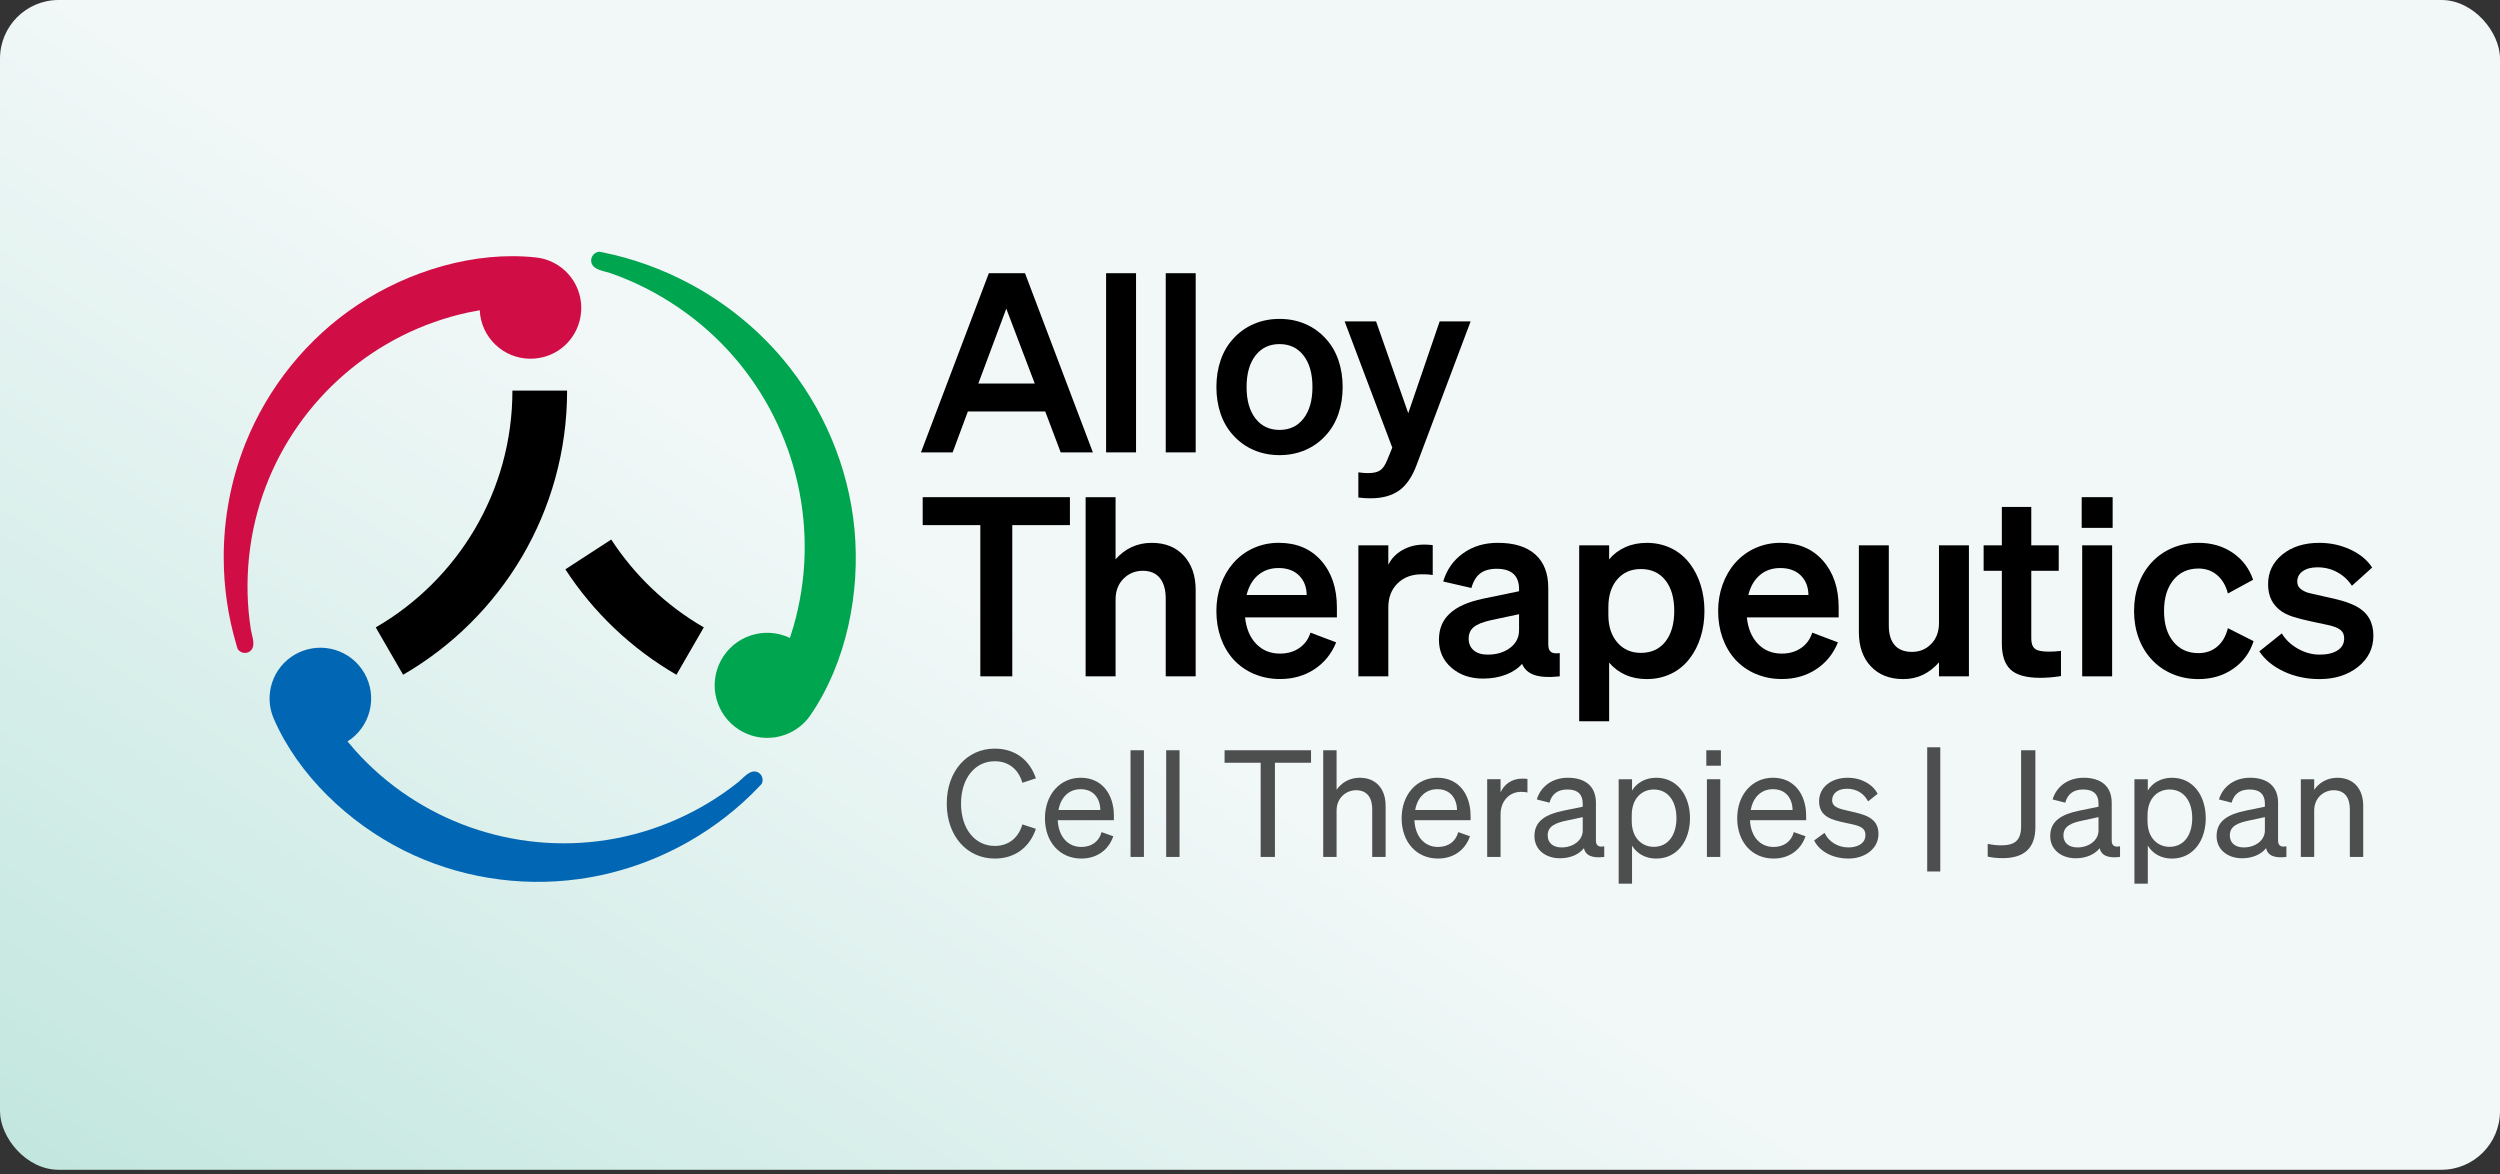
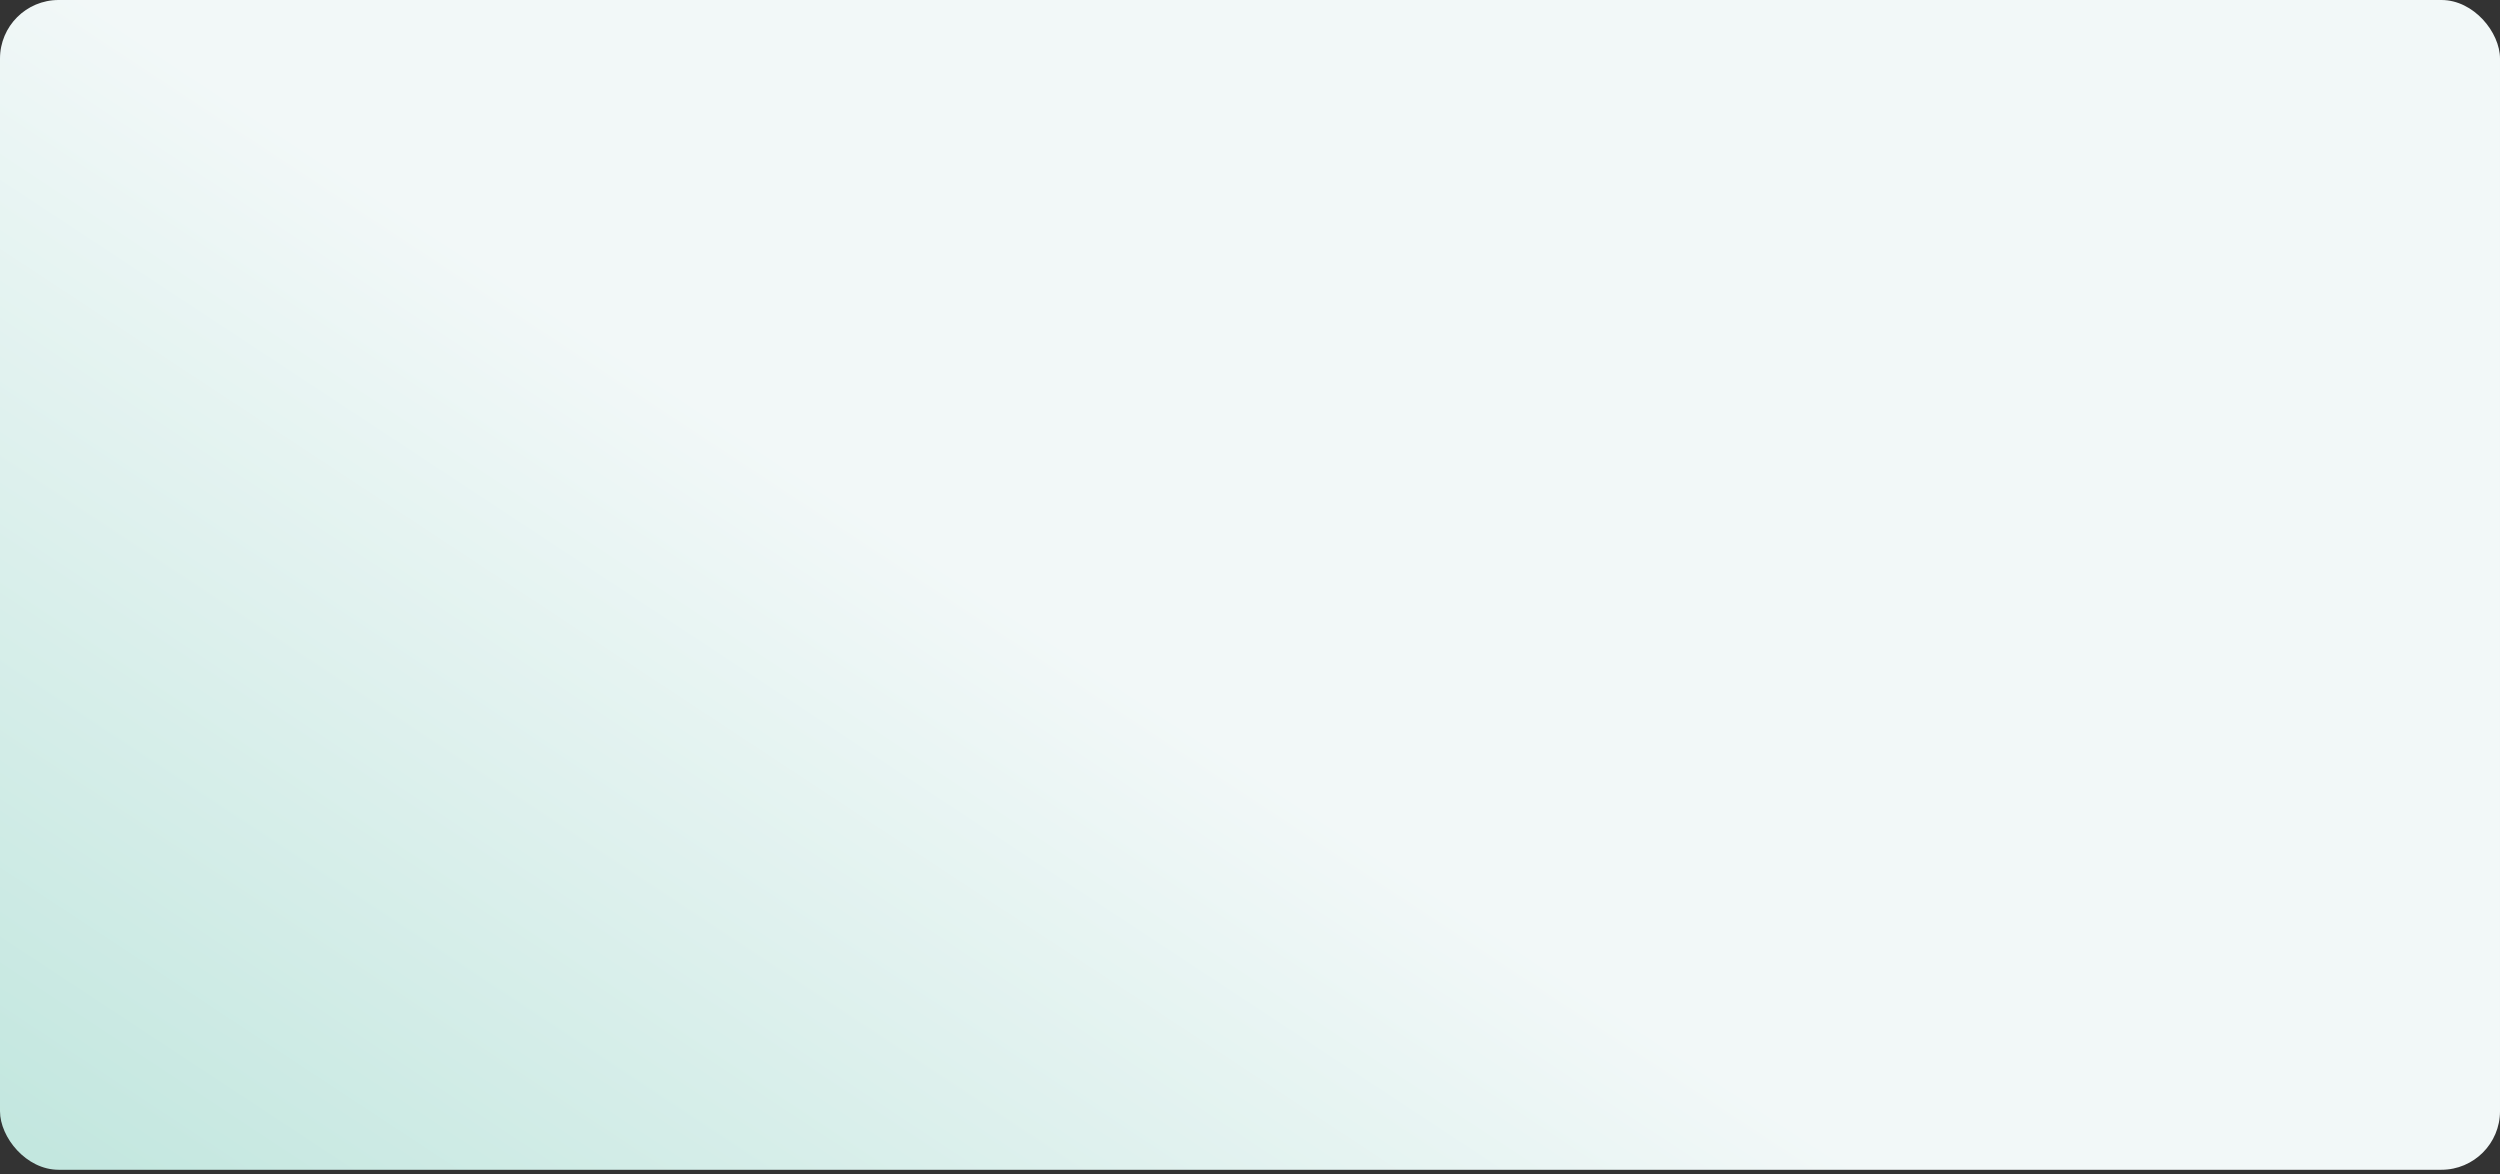
<svg xmlns="http://www.w3.org/2000/svg" width="447" height="210" viewBox="0 0 447 210" fill="none">
  <rect x="0" y="0" width="447" height="210" fill="#333333" stroke="none" />
  <rect width="447" height="209.155" rx="10.481" fill="url(#paint0_linear_7310_4564)" />
  <g clip-path="url(#clip0_7310_4564)">
    <path d="M176.802 48.85H183.27L195.407 80.885H189.652L186.887 73.568H173.056L170.334 80.885H164.668L176.805 48.85H176.802ZM179.924 55.186L174.927 68.572H185.011L179.926 55.186H179.924Z" fill="black" />
    <path d="M203.123 48.85V80.885H197.77V48.85H203.123Z" fill="black" />
    <path d="M213.789 48.85V80.885H208.434V48.85H213.789Z" fill="black" />
    <path d="M239.309 64.401C239.815 65.872 240.067 67.473 240.067 69.198C240.067 70.924 239.815 72.522 239.309 73.995C238.803 75.469 238.06 76.74 237.077 77.809C236.038 78.969 234.809 79.855 233.397 80.463C231.985 81.072 230.446 81.378 228.78 81.378C227.113 81.378 225.574 81.074 224.162 80.463C222.75 79.852 221.522 78.969 220.482 77.809C219.499 76.738 218.757 75.466 218.25 73.995C217.744 72.524 217.492 70.924 217.492 69.198C217.492 67.473 217.744 65.875 218.25 64.401C218.757 62.928 219.499 61.657 220.482 60.587C221.522 59.427 222.75 58.542 224.162 57.934C225.574 57.323 227.113 57.019 228.78 57.019C230.446 57.019 231.985 57.323 233.397 57.934C234.809 58.542 236.038 59.427 237.077 60.587C238.06 61.659 238.803 62.93 239.309 64.401ZM224.473 63.575C223.417 64.944 222.888 66.817 222.888 69.196C222.888 71.575 223.415 73.45 224.473 74.817C225.529 76.186 226.964 76.869 228.777 76.869C230.591 76.869 232.026 76.186 233.082 74.817C234.137 73.448 234.666 71.575 234.666 69.196C234.666 66.817 234.14 64.944 233.082 63.575C232.026 62.206 230.591 61.523 228.777 61.523C226.964 61.523 225.529 62.206 224.473 63.575Z" fill="black" />
    <path d="M253.315 83.072C252.511 85.242 251.456 86.79 250.148 87.712C248.838 88.634 247.145 89.095 245.061 89.095C244.675 89.095 244.345 89.088 244.08 89.072C243.812 89.056 243.41 89.02 242.874 88.961V84.454C243.322 84.513 243.662 84.552 243.9 84.566C244.139 84.581 244.391 84.588 244.659 84.588C245.61 84.588 246.323 84.418 246.8 84.075C247.276 83.732 247.692 83.115 248.048 82.223L248.94 80.037L240.418 57.461H246.039L251.794 73.88L257.415 57.461H262.948L253.311 83.072H253.315Z" fill="black" />
    <path d="M191.302 93.891H180.995V120.93H175.283V93.891H164.977V88.894H191.3V93.891H191.302Z" fill="black" />
    <path d="M194.109 120.93V88.894H199.463V100.005C200.296 99.054 201.256 98.325 202.341 97.819C203.426 97.312 204.625 97.061 205.933 97.061C208.341 97.061 210.253 97.826 211.665 99.358C213.079 100.89 213.785 102.936 213.785 105.492V120.93H208.432V107.054C208.432 105.449 208.083 104.214 207.383 103.351C206.684 102.489 205.665 102.057 204.328 102.057C202.99 102.057 201.808 102.534 200.87 103.485C199.932 104.436 199.465 105.671 199.465 107.188V120.93H194.112H194.109Z" fill="black" />
    <path d="M224.226 120.505C222.798 119.895 221.563 119.025 220.524 117.894C219.541 116.793 218.791 115.508 218.269 114.035C217.749 112.564 217.488 110.963 217.488 109.238C217.488 107.601 217.749 106.048 218.269 104.575C218.789 103.102 219.525 101.817 220.478 100.716C221.518 99.526 222.739 98.618 224.135 97.994C225.534 97.369 227.035 97.056 228.642 97.056C231.825 97.056 234.354 98.119 236.227 100.246C238.102 102.373 239.037 105.161 239.037 108.612V110.396H222.619C222.828 112.389 223.488 113.965 224.605 115.125C225.72 116.285 227.141 116.864 228.867 116.864C230.206 116.864 231.357 116.53 232.324 115.86C233.291 115.191 233.952 114.276 234.311 113.116L238.906 114.855C238.072 116.907 236.771 118.512 235.001 119.672C233.23 120.832 231.187 121.411 228.867 121.411C227.2 121.411 225.654 121.107 224.226 120.496V120.505ZM224.962 102.816C223.965 103.649 223.275 104.838 222.887 106.384H233.639C233.609 104.927 233.148 103.76 232.256 102.882C231.364 102.003 230.145 101.565 228.599 101.565C227.171 101.565 225.958 101.98 224.962 102.813V102.816Z" fill="black" />
    <path d="M255.367 97.394C255.606 97.41 255.874 97.433 256.171 97.462V102.816C255.815 102.757 255.488 102.718 255.19 102.704C254.893 102.691 254.566 102.682 254.21 102.682C252.425 102.682 250.984 103.224 249.883 104.309C248.781 105.395 248.232 106.829 248.232 108.616V120.93H242.879V97.505H248.232V100.986C248.768 99.885 249.608 99.008 250.752 98.352C251.896 97.698 253.199 97.372 254.657 97.372C254.895 97.372 255.134 97.378 255.372 97.394H255.367Z" fill="black" />
    <path d="M269.22 120.639C268.014 121.1 266.67 121.331 265.183 121.331C262.893 121.331 261.004 120.684 259.517 119.39C258.03 118.096 257.285 116.439 257.285 114.416C257.285 112.393 257.925 110.913 259.203 109.71C260.482 108.505 262.461 107.621 265.138 107.054L271.608 105.714V105.313C271.608 104.123 271.274 103.224 270.605 102.613C269.935 102.003 268.931 101.698 267.594 101.698C266.375 101.698 265.401 101.973 264.672 102.523C263.944 103.072 263.417 103.944 263.088 105.133L258.046 103.973C258.67 101.862 259.853 100.182 261.594 98.931C263.333 97.682 265.408 97.058 267.819 97.058C270.734 97.058 272.963 97.751 274.512 99.133C276.058 100.516 276.832 102.516 276.832 105.133V115.218C276.832 115.871 276.988 116.319 277.299 116.557C277.61 116.795 278.139 116.87 278.884 116.779V120.929C276.982 121.138 275.485 121.063 274.4 120.707C273.315 120.351 272.564 119.681 272.148 118.698C271.404 119.531 270.43 120.178 269.227 120.639H269.22ZM270.001 115.842C271.072 115.038 271.608 113.983 271.608 112.675V109.819L266.566 110.891C265.108 111.217 264.082 111.635 263.487 112.139C262.893 112.645 262.595 113.329 262.595 114.191C262.595 115.054 262.899 115.783 263.51 116.289C264.119 116.795 264.945 117.047 265.987 117.047C267.594 117.047 268.931 116.646 270.003 115.842H270.001Z" fill="black" />
    <path d="M298.798 120.46C297.474 121.1 296.024 121.42 294.448 121.42C293.05 121.42 291.778 121.168 290.634 120.662C289.49 120.156 288.516 119.427 287.713 118.476V128.962H282.359V97.508H287.713V100.007C288.516 99.056 289.49 98.328 290.634 97.821C291.778 97.315 293.052 97.063 294.448 97.063C296.024 97.063 297.474 97.383 298.798 98.023C300.122 98.663 301.245 99.592 302.167 100.811C303 101.912 303.638 103.183 304.085 104.625C304.533 106.067 304.755 107.606 304.755 109.243C304.755 110.88 304.533 112.419 304.085 113.86C303.638 115.304 303 116.575 302.167 117.674C301.245 118.893 300.122 119.824 298.798 120.462V120.46ZM289.161 103.594C288.105 104.829 287.576 106.487 287.576 108.568V109.951C287.576 112.003 288.112 113.647 289.184 114.882C290.255 116.117 291.651 116.734 293.377 116.734C295.25 116.734 296.716 116.065 297.772 114.725C298.827 113.386 299.356 111.558 299.356 109.238C299.356 106.918 298.83 105.088 297.772 103.751C296.716 102.412 295.252 101.744 293.377 101.744C291.622 101.744 290.217 102.362 289.161 103.597V103.594Z" fill="black" />
    <path d="M313.941 120.505C312.513 119.895 311.278 119.025 310.238 117.894C309.258 116.793 308.506 115.508 307.984 114.035C307.464 112.564 307.203 110.963 307.203 109.238C307.203 107.601 307.464 106.048 307.984 104.575C308.504 103.102 309.242 101.817 310.193 100.716C311.235 99.526 312.454 98.618 313.853 97.994C315.251 97.369 316.752 97.056 318.359 97.056C321.542 97.056 324.071 98.119 325.944 100.246C327.817 102.373 328.754 105.161 328.754 108.612V110.396H312.336C312.545 112.389 313.206 113.965 314.323 115.125C315.437 116.285 316.858 116.864 318.584 116.864C319.923 116.864 321.074 116.53 322.041 115.86C323.008 115.191 323.669 114.276 324.028 113.116L328.623 114.855C327.789 116.907 326.489 118.512 324.718 119.672C322.947 120.832 320.904 121.411 318.584 121.411C316.917 121.411 315.371 121.107 313.943 120.496L313.941 120.505ZM314.677 102.816C313.68 103.649 312.99 104.838 312.602 106.384H323.353C323.324 104.927 322.863 103.76 321.971 102.882C321.079 102.003 319.86 101.565 318.311 101.565C316.883 101.565 315.671 101.98 314.674 102.813L314.677 102.816Z" fill="black" />
-     <path d="M352.043 97.505V120.929H346.69V118.43C345.827 119.411 344.869 120.155 343.811 120.662C342.756 121.168 341.589 121.42 340.308 121.42C337.87 121.42 335.936 120.662 334.508 119.145C333.08 117.629 332.367 115.59 332.367 113.031V97.505H337.72V111.871C337.72 113.388 338.07 114.548 338.769 115.352C339.468 116.155 340.501 116.557 341.87 116.557C343.239 116.557 344.383 116.08 345.305 115.129C346.227 114.178 346.688 112.943 346.688 111.426V97.505H352.041H352.043Z" fill="black" />
    <path d="M359.514 119.747C358.459 118.78 357.93 117.211 357.93 115.041V102.057H354.672V97.505H357.93V90.636H363.194V97.505H368.102V102.057H363.194V114.192C363.194 115.025 363.403 115.619 363.819 115.976C364.234 116.332 365.067 116.512 366.316 116.512C366.672 116.512 366.999 116.505 367.297 116.489C367.594 116.473 367.996 116.437 368.502 116.378V120.884C367.966 120.973 367.371 121.048 366.718 121.107C366.064 121.166 365.424 121.195 364.799 121.195C362.329 121.195 360.568 120.712 359.512 119.744L359.514 119.747Z" fill="black" />
    <path d="M372.207 94.382V88.894H377.74V94.382H372.207ZM377.649 97.505V120.93H372.296V97.505H377.649Z" fill="black" />
    <path d="M388.601 103.708C387.487 105.077 386.928 106.92 386.928 109.24C386.928 111.56 387.487 113.397 388.601 114.75C389.716 116.103 391.212 116.779 393.085 116.779C394.395 116.779 395.509 116.394 396.431 115.619C397.353 114.845 397.993 113.746 398.349 112.318L402.944 114.639C402.291 116.691 401.078 118.335 399.308 119.57C397.537 120.805 395.464 121.422 393.083 121.422C391.416 121.422 389.863 121.118 388.42 120.507C386.976 119.896 385.734 119.027 384.694 117.896C383.682 116.795 382.91 115.51 382.374 114.037C381.838 112.566 381.57 110.965 381.57 109.24C381.57 107.515 381.838 105.916 382.374 104.443C382.91 102.97 383.682 101.685 384.694 100.584C385.734 99.453 386.976 98.584 388.42 97.973C389.861 97.362 391.416 97.058 393.083 97.058C395.432 97.058 397.478 97.653 399.217 98.843C400.956 100.032 402.168 101.637 402.854 103.662L398.347 106.116C397.991 104.718 397.351 103.626 396.429 102.836C395.507 102.048 394.393 101.653 393.083 101.653C391.21 101.653 389.714 102.336 388.599 103.705L388.601 103.708Z" fill="black" />
    <path d="M408.387 120.081C406.452 119.188 404.981 117.983 403.969 116.466L407.985 113.254C408.668 114.385 409.635 115.299 410.884 115.999C412.132 116.698 413.426 117.048 414.766 117.048C416.105 117.048 417.168 116.796 417.956 116.289C418.743 115.783 419.138 115.07 419.138 114.148C419.138 113.583 418.975 113.129 418.648 112.789C418.321 112.446 417.74 112.157 416.909 111.919C416.73 111.86 416.351 111.769 415.772 111.651C415.19 111.533 414.425 111.37 413.474 111.161C411.958 110.834 410.811 110.543 410.039 110.291C409.265 110.039 408.595 109.733 408.03 109.376C407.197 108.811 406.573 108.128 406.157 107.324C405.742 106.521 405.533 105.569 405.533 104.468C405.533 102.298 406.389 100.52 408.098 99.135C409.808 97.753 412.003 97.061 414.68 97.061C416.673 97.061 418.532 97.462 420.258 98.266C421.983 99.07 423.277 100.139 424.14 101.478L420.525 104.736C419.842 103.696 418.964 102.884 417.892 102.305C416.82 101.726 415.647 101.435 414.366 101.435C413.265 101.435 412.389 101.667 411.733 102.128C411.079 102.589 410.752 103.206 410.752 103.978C410.752 104.455 410.893 104.841 411.177 105.138C411.458 105.435 411.912 105.703 412.537 105.942C412.775 106.001 413.066 106.076 413.406 106.164C413.747 106.253 414.409 106.402 415.392 106.611C417.327 107.027 418.664 107.363 419.408 107.615C420.153 107.869 420.807 108.144 421.372 108.441C422.382 109.006 423.134 109.719 423.624 110.582C424.115 111.445 424.36 112.471 424.36 113.66C424.36 115.921 423.445 117.781 421.615 119.236C419.785 120.693 417.488 121.422 414.723 121.422C412.432 121.422 410.321 120.975 408.387 120.083V120.081Z" fill="black" />
    <path d="M101.086 101.796C106.124 109.533 112.936 116.01 120.948 120.644L125.838 112.176C119.161 108.314 113.484 102.918 109.288 96.468L101.088 101.794L101.086 101.796Z" fill="black" />
    <path d="M91.62 69.836H101.398C101.398 91.546 89.604 110.502 72.074 120.646L67.184 112.178C81.792 103.726 91.62 87.93 91.62 69.836Z" fill="black" />
    <path d="M95.847 46.033C84.853 44.83 73.029 48.474 63.928 54.522C54.929 60.501 47.894 69.246 43.889 79.271C41.31 85.726 40 92.661 40 99.608C40 105.045 40.79 110.292 42.254 115.236L42.499 116.042C42.772 116.464 43.246 116.744 43.787 116.744C44.234 116.744 44.636 116.564 44.917 116.244C45.735 115.311 45.029 113.667 44.858 112.596C44.177 108.307 44.082 103.921 44.527 99.603C44.534 99.547 44.538 99.49 44.545 99.433C44.995 95.197 45.989 91.02 47.501 87.035C48.974 83.149 50.938 79.453 53.328 76.052C55.696 72.681 58.482 69.603 61.599 66.91C64.727 64.206 68.189 61.891 71.885 60.036C75.645 58.149 79.645 56.742 83.758 55.859C83.929 55.822 85.779 55.491 85.777 55.468C85.992 60.292 89.97 64.14 94.848 64.14C99.727 64.14 103.593 60.399 103.909 55.668C103.922 55.466 103.932 55.264 103.932 55.057C103.932 50.378 100.395 46.528 95.847 46.031V46.033Z" fill="#D10D46" />
-     <path d="M48.947 128.496C53.349 138.644 62.369 147.11 72.131 152.02C81.781 156.876 92.862 158.656 103.557 157.171C110.441 156.216 117.113 153.918 123.149 150.477C127.871 147.784 132.039 144.499 135.608 140.778L136.187 140.165C136.419 139.718 136.425 139.169 136.158 138.701C135.935 138.313 135.581 138.052 135.163 137.965C133.946 137.718 132.87 139.146 132.023 139.822C128.636 142.538 124.872 144.794 120.902 146.545C120.849 146.567 120.797 146.59 120.745 146.613C116.843 148.32 112.72 149.525 108.511 150.186C104.404 150.831 100.22 150.956 96.084 150.563C91.981 150.175 87.929 149.28 84.045 147.907C80.147 146.529 76.421 144.667 72.98 142.376C69.477 140.045 66.273 137.268 63.47 134.131C63.354 134.002 62.151 132.558 62.133 132.571C66.217 129.995 67.588 124.632 65.172 120.396C62.789 116.217 57.59 114.65 53.324 116.721C53.143 116.809 52.961 116.902 52.784 117.002C48.72 119.32 47.127 124.301 48.945 128.496H48.947Z" fill="#0166B3" />
    <path d="M144.92 127.852C151.39 118.414 153.844 105.856 152.777 94.6C151.721 83.474 147.186 72.785 140.003 64.233C135.378 58.728 129.696 54.147 123.362 50.753C118.406 48.097 113.235 46.253 108.011 45.173L107.155 45.002C106.637 45.046 106.151 45.341 105.888 45.833C105.67 46.242 105.636 46.696 105.79 47.109C106.242 48.31 108.086 48.469 109.146 48.837C113.387 50.312 117.434 52.367 121.153 54.885C121.203 54.919 121.251 54.95 121.301 54.985C124.944 57.466 128.266 60.413 131.16 63.739C133.982 66.98 136.395 70.579 138.327 74.42C140.243 78.227 141.689 82.27 142.622 86.429C143.558 90.602 143.978 94.89 143.864 99.168C143.748 103.52 143.077 107.853 141.871 112.035C141.821 112.21 141.219 114.056 141.24 114.067C136.736 111.906 131.285 113.654 128.899 118.101C126.547 122.487 128.036 127.904 132.198 130.503C132.375 130.615 132.556 130.721 132.742 130.821C137.008 133.107 142.248 131.763 144.924 127.861L144.92 127.852Z" fill="#00A54F" />
    <path d="M177.86 151.253C180.33 151.253 182.11 149.818 182.8 147.4L185.218 148.197C184.101 151.491 181.5 153.51 177.86 153.51C172.92 153.51 169.281 149.498 169.281 143.682C169.281 137.865 172.92 133.854 177.86 133.854C181.5 133.854 184.103 135.872 185.218 139.166L182.8 139.963C182.11 137.545 180.33 136.111 177.86 136.111C174.328 136.111 171.831 139.166 171.831 143.682C171.831 148.197 174.328 151.253 177.86 151.253Z" fill="#4D4E4E" />
    <path d="M186.84 146.286C186.84 142.143 189.469 139.06 193.242 139.06C197.016 139.06 199.165 142.009 199.165 145.859V146.656H189.124C189.256 149.577 190.931 151.437 193.347 151.437C195.206 151.437 196.534 150.427 196.959 148.781L199.057 149.525C198.207 151.995 196.108 153.509 193.345 153.509C189.492 153.509 186.836 150.56 186.836 146.283L186.84 146.286ZM189.256 144.826H196.748C196.695 142.86 195.633 141.107 193.215 141.107C191.197 141.107 189.683 142.463 189.258 144.826H189.256Z" fill="#4D4E4E" />
    <path d="M204.531 153.219H202.141V134.147H204.531V153.219Z" fill="#4D4E4E" />
-     <path d="M210.902 153.219H208.512V134.147H210.902V153.219Z" fill="#4D4E4E" />
    <path d="M227.957 136.379V153.219H225.407V136.379H218.953V134.147H234.413V136.379H227.959H227.957Z" fill="#4D4E4E" />
    <path d="M236.59 134.147H238.98V141.212C239.777 140.07 241.158 139.06 243.124 139.06C246.073 139.06 247.746 141.105 247.746 144.054V153.219H245.355V144.692C245.355 142.753 244.531 141.291 242.461 141.291C240.735 141.291 238.98 142.619 238.98 144.93V153.219H236.59V134.147Z" fill="#4D4E4E" />
    <path d="M250.614 146.286C250.614 142.143 253.243 139.06 257.016 139.06C260.789 139.06 262.939 142.009 262.939 145.859V146.656H252.898C253.029 149.577 254.705 151.437 257.12 151.437C258.98 151.437 260.308 150.427 260.732 148.781L262.83 149.525C261.981 151.995 259.881 153.509 257.118 153.509C253.266 153.509 250.609 150.56 250.609 146.283L250.614 146.286ZM253.032 144.826H260.523C260.471 142.86 259.409 141.107 256.991 141.107C254.973 141.107 253.458 142.463 253.034 144.826H253.032Z" fill="#4D4E4E" />
    <path d="M273.109 141.691C272.712 141.612 272.392 141.584 271.94 141.584C269.922 141.584 268.301 143.178 268.301 145.621V153.217H265.91V139.325H268.301V141.689C268.911 140.281 270.267 139.219 272.153 139.219C272.526 139.219 272.871 139.246 273.109 139.271V141.689V141.691Z" fill="#4D4E4E" />
    <path d="M274.358 149.473C274.358 146.71 276.51 145.568 279.618 144.931L282.991 144.24V143.657C282.991 142.063 282.115 141.16 280.256 141.16C278.503 141.16 277.466 141.984 277.041 143.523L274.782 142.94C275.445 140.681 277.491 139.062 280.333 139.062C283.441 139.062 285.352 140.576 285.352 143.55V150.325C285.352 151.228 285.911 151.521 286.839 151.308V153.219C284.714 153.485 283.493 152.981 283.2 151.653C282.351 152.742 280.81 153.46 278.923 153.46C276.399 153.46 274.355 151.973 274.355 149.475L274.358 149.473ZM282.991 146.102L280.283 146.685C278.158 147.11 276.723 147.696 276.723 149.369C276.723 150.724 277.706 151.521 279.221 151.521C281.266 151.521 282.994 150.272 282.994 148.492V146.102H282.991Z" fill="#4D4E4E" />
    <path d="M291.808 151.201V158H289.418V139.328H291.808V141.346C292.633 139.991 294.172 139.062 296.113 139.062C299.963 139.062 302.17 142.329 302.17 146.288C302.17 150.247 299.965 153.514 296.113 153.514C294.174 153.514 292.633 152.583 291.808 151.203V151.201ZM291.754 146.792C291.754 149.979 293.72 151.414 295.686 151.414C298.29 151.414 299.75 149.262 299.75 146.288C299.75 143.314 298.288 141.162 295.686 141.162C293.72 141.162 291.754 142.569 291.754 145.811V146.794V146.792Z" fill="#4D4E4E" />
    <path d="M305.09 134.147H307.694V136.91H305.09V134.147ZM307.587 153.219H305.197V139.328H307.587V153.219Z" fill="#4D4E4E" />
    <path d="M310.614 146.286C310.614 142.143 313.243 139.06 317.016 139.06C320.789 139.06 322.939 142.009 322.939 145.859V146.656H312.898C313.029 149.577 314.705 151.437 317.12 151.437C318.98 151.437 320.308 150.427 320.732 148.781L322.83 149.525C321.981 151.995 319.881 153.509 317.118 153.509C313.266 153.509 310.609 150.56 310.609 146.283L310.614 146.286ZM313.032 144.826H320.523C320.471 142.86 319.409 141.107 316.991 141.107C314.973 141.107 313.459 142.463 313.034 144.826H313.032Z" fill="#4D4E4E" />
    <path d="M326.233 148.917C326.977 150.538 328.675 151.521 330.483 151.521C332.103 151.521 333.538 150.831 333.538 149.317C333.538 147.802 332.21 147.589 329.926 147.112C327.642 146.608 325.252 146.102 325.252 143.26C325.252 140.79 327.404 139.062 330.351 139.062C332.848 139.062 334.894 140.283 335.715 141.932L334.015 143.287C333.298 141.907 331.997 141.028 330.242 141.028C328.648 141.028 327.586 141.825 327.586 143.073C327.586 144.322 328.807 144.615 330.746 145.039C333.136 145.598 335.872 146.075 335.872 149.103C335.872 151.759 333.454 153.512 330.48 153.512C327.956 153.512 325.434 152.422 324.371 150.272L326.23 148.917H326.233Z" fill="#4D4E4E" />
    <path d="M344.586 133.616H346.924V155.823H344.586V133.616Z" fill="#4D4E4E" />
    <path d="M355.398 150.883C356.327 151.069 356.965 151.148 357.816 151.148C360.18 151.148 361.376 150.324 361.376 147.723V134.149H363.925V147.909C363.925 151.734 361.8 153.434 358.109 153.434C357.099 153.434 356.302 153.355 355.401 153.169V150.885L355.398 150.883Z" fill="#4D4E4E" />
    <path d="M366.58 149.473C366.58 146.71 368.733 145.568 371.84 144.931L375.214 144.24V143.657C375.214 142.063 374.338 141.16 372.478 141.16C370.726 141.16 369.688 141.984 369.264 143.523L367.005 142.94C367.668 140.681 369.713 139.062 372.556 139.062C375.664 139.062 377.575 140.576 377.575 143.55V150.325C377.575 151.228 378.134 151.521 379.062 151.308V153.219C376.937 153.485 375.716 152.981 375.423 151.653C374.574 152.742 373.032 153.46 371.146 153.46C368.621 153.46 366.578 151.973 366.578 149.475L366.58 149.473ZM375.212 146.102L372.503 146.685C370.378 147.11 368.944 147.696 368.944 149.369C368.944 150.724 369.927 151.521 371.441 151.521C373.486 151.521 375.214 150.272 375.214 148.492V146.102H375.212Z" fill="#4D4E4E" />
    <path d="M384.027 151.201V158H381.637V139.328H384.027V141.346C384.851 139.991 386.391 139.062 388.332 139.062C392.182 139.062 394.389 142.329 394.389 146.288C394.389 150.247 392.184 153.514 388.332 153.514C386.393 153.514 384.851 152.583 384.027 151.203V151.201ZM383.975 146.792C383.975 149.979 385.941 151.414 387.907 151.414C390.511 151.414 391.971 149.262 391.971 146.288C391.971 143.314 390.509 141.162 387.907 141.162C385.941 141.162 383.975 142.569 383.975 145.811V146.794V146.792Z" fill="#4D4E4E" />
    <path d="M396.326 149.473C396.326 146.71 398.479 145.568 401.587 144.931L404.96 144.24V143.657C404.96 142.063 404.084 141.16 402.225 141.16C400.472 141.16 399.434 141.984 399.01 143.523L396.751 142.94C397.414 140.681 399.459 139.062 402.302 139.062C405.41 139.062 407.321 140.576 407.321 143.55V150.325C407.321 151.228 407.88 151.521 408.808 151.308V153.219C406.683 153.485 405.462 152.981 405.169 151.653C404.32 152.742 402.778 153.46 400.892 153.46C398.367 153.46 396.324 151.973 396.324 149.475L396.326 149.473ZM404.96 146.102L402.252 146.685C400.127 147.11 398.692 147.696 398.692 149.369C398.692 150.724 399.675 151.521 401.189 151.521C403.235 151.521 404.962 150.272 404.962 148.492V146.102H404.96Z" fill="#4D4E4E" />
    <path d="M411.387 139.328H413.777V141.214C414.574 140.072 415.954 139.062 417.92 139.062C420.869 139.062 422.543 141.107 422.543 144.056V153.221H420.152V144.694C420.152 142.756 419.328 141.294 417.257 141.294C415.53 141.294 413.777 142.622 413.777 144.933V153.221H411.387V139.33V139.328Z" fill="#4D4E4E" />
  </g>
  <defs>
    <linearGradient id="paint0_linear_7310_4564" x1="349.015" y1="-76.553" x2="111.546" y2="283.876" gradientUnits="userSpaceOnUse">
      <stop stop-color="#F2F8F8" />
      <stop offset="0.572" stop-color="#F2F8F8" />
      <stop offset="1" stop-color="#C1E6DE" />
    </linearGradient>
    <clipPath id="clip0_7310_4564">
-       <rect width="384.361" height="113" fill="white" transform="translate(40 45)" />
-     </clipPath>
+       </clipPath>
  </defs>
</svg>